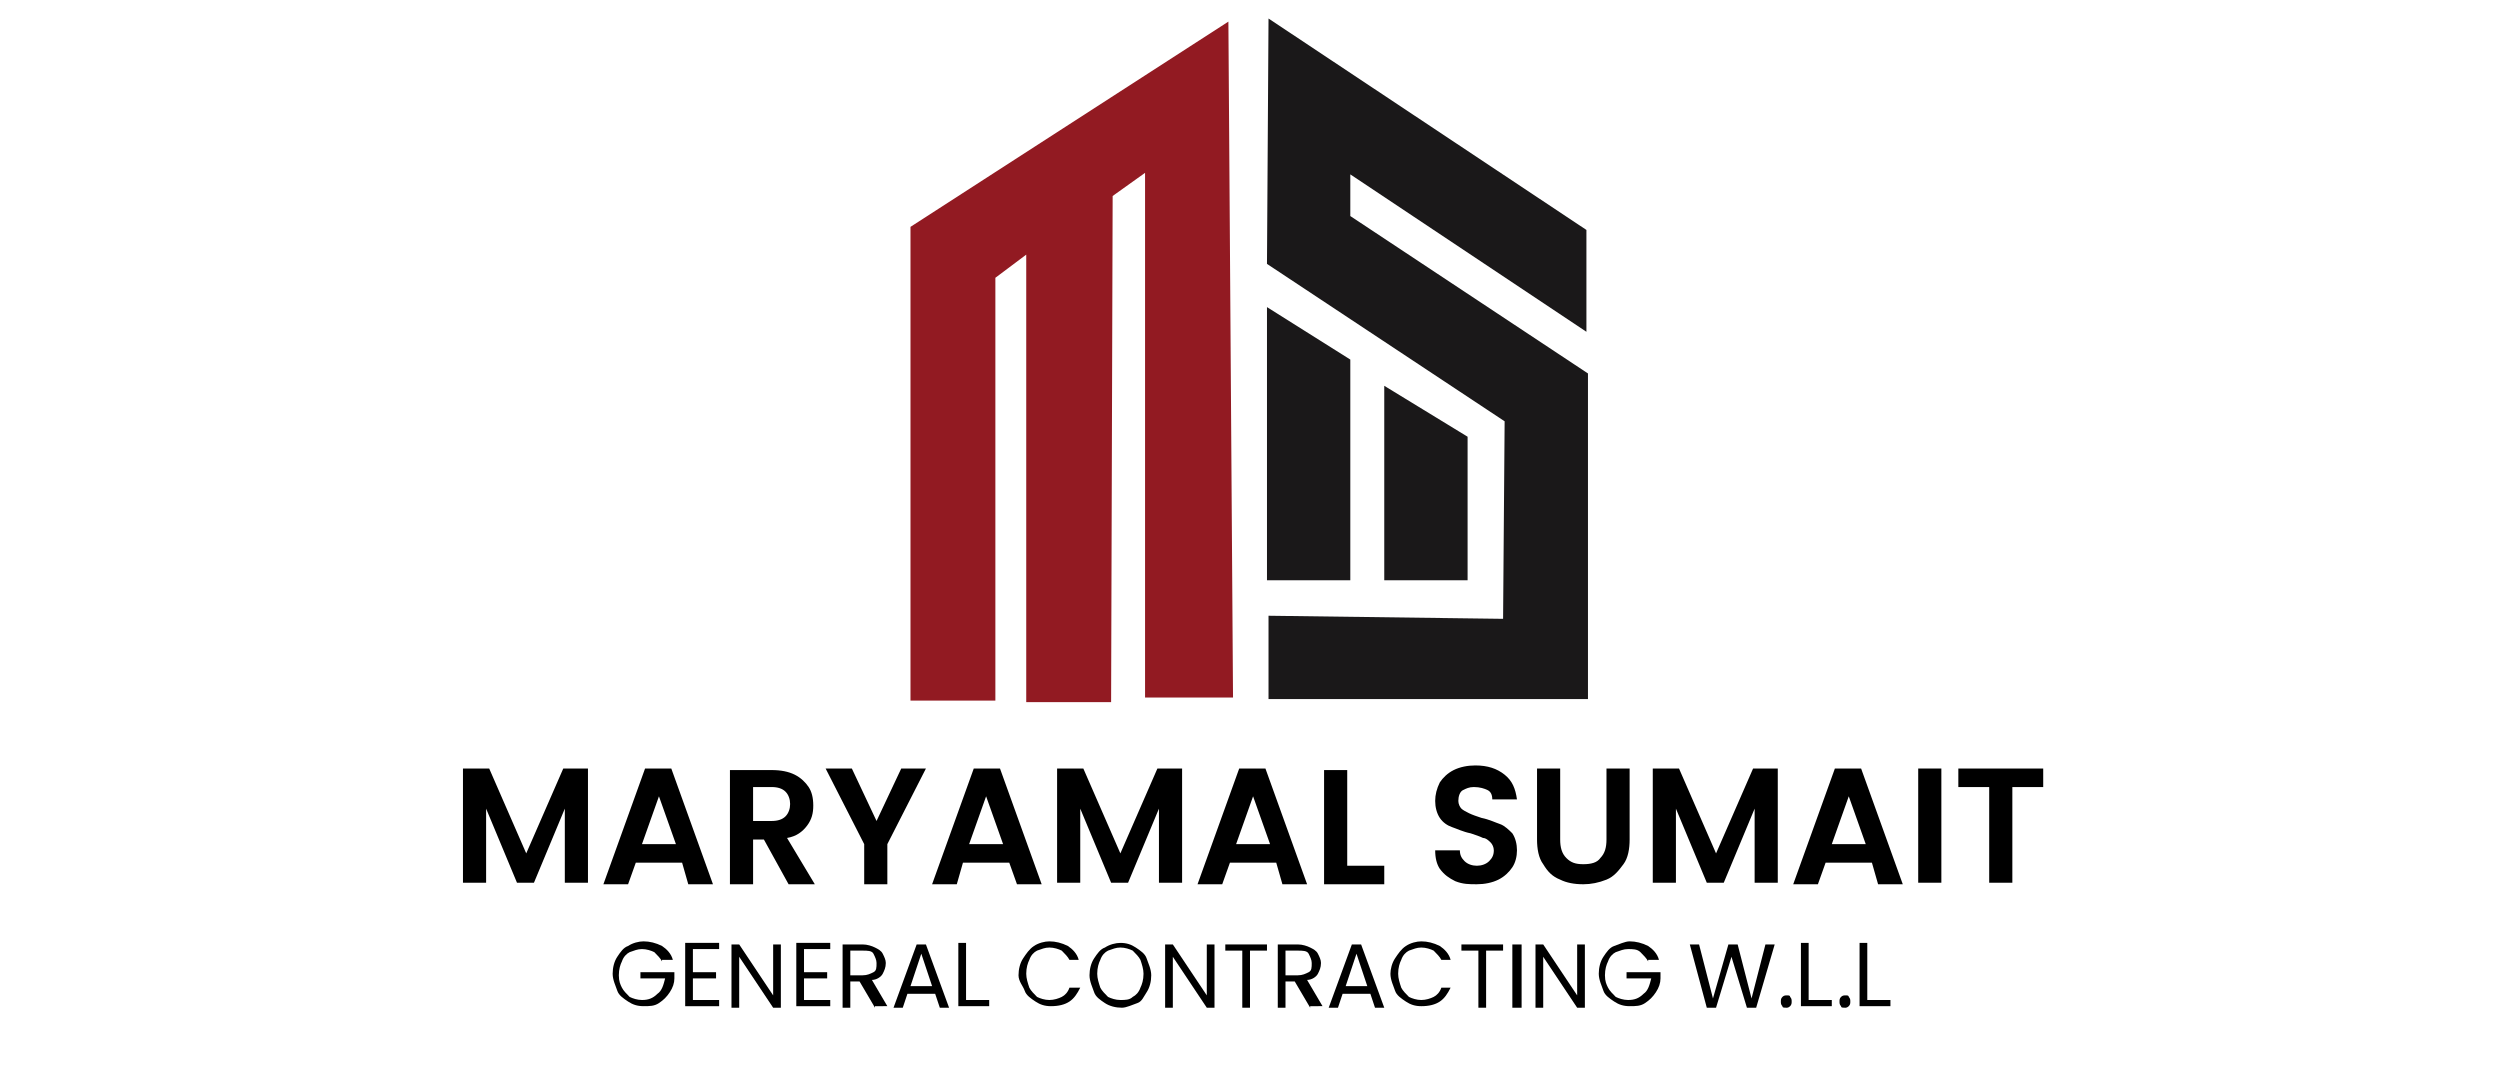
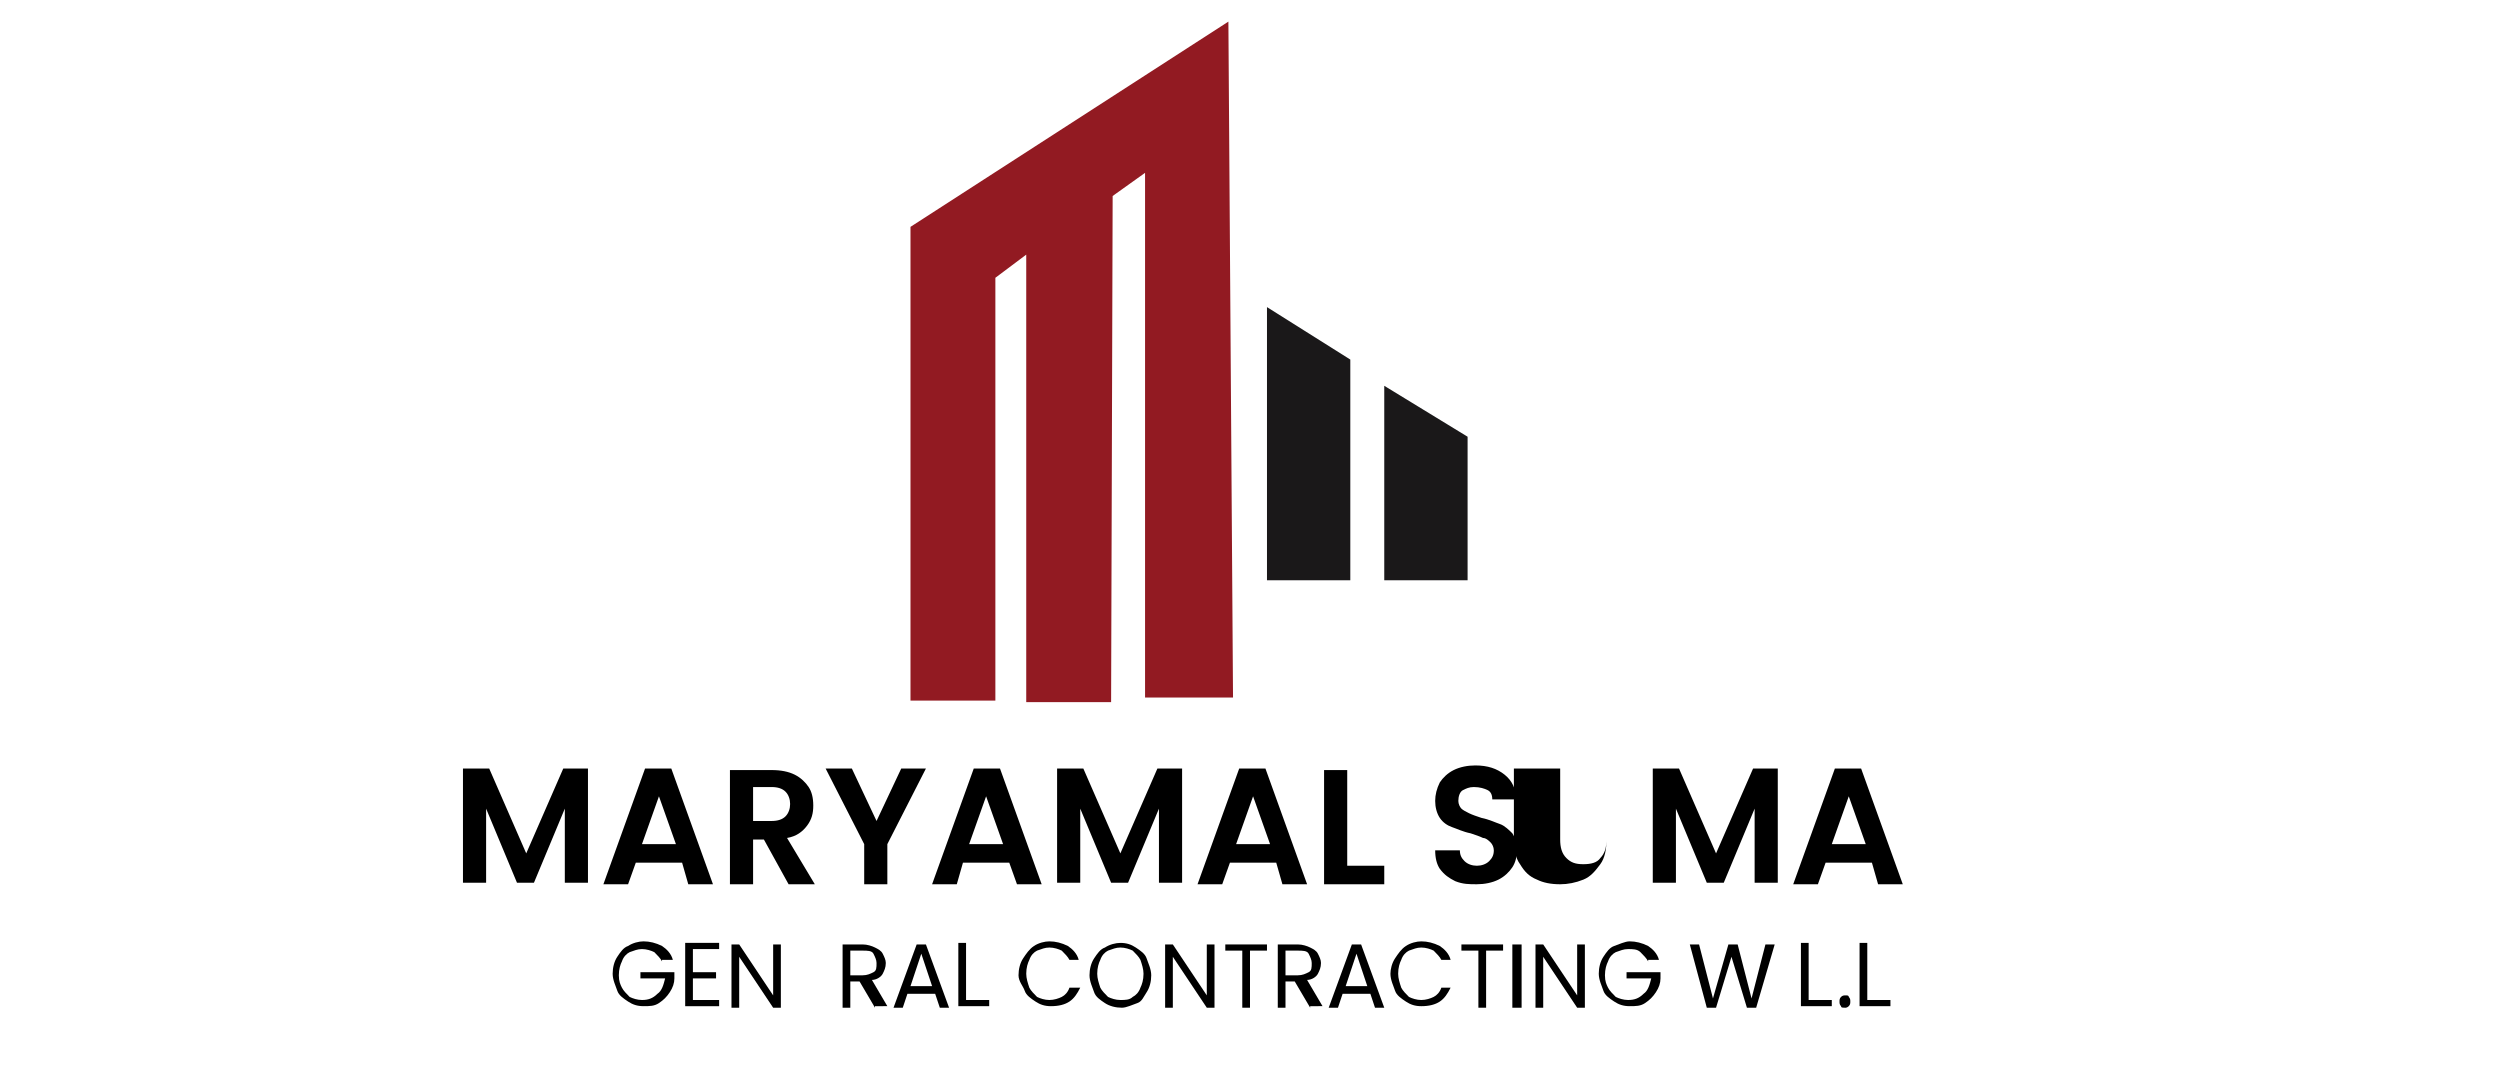
<svg xmlns="http://www.w3.org/2000/svg" version="1.1" id="Layer_1" x="0px" y="0px" viewBox="0 0 162 70" style="enable-background:new 0 0 162 70;" xml:space="preserve">
  <style type="text/css">
	.st0{fill:none;}
	.st1{fill:#921A22;}
	.st2{fill:#1A1819;}
</style>
  <rect x="-747.5" y="-528.8" class="st0" width="1920" height="1080" />
  <path class="st1" d="M59,45.4V14.7L79.6,1.4l0.3,43.8h-5.7v-34l-2.1,1.5L72,45.5h-5.5v-29L64.5,18v27.4C64.5,45.4,59,45.4,59,45.4z" />
-   <polygon class="st2" points="102.8,21.5 102.8,14.9 82.2,1.2 82.1,17.1 97.5,27.3 97.4,40.1 82.2,39.9 82.2,45.3 102.9,45.3   102.9,24.2 87.5,14 87.5,11.3 " />
  <polygon class="st2" points="82.1,19.9 82.1,37.6 87.5,37.6 87.5,23.3 " />
  <polygon class="st2" points="89.7,25 89.7,37.6 95.1,37.6 95.1,28.3 " />
  <g>
    <path d="M38.1,49.8v7.4h-1.5v-4.8l-2,4.8h-1.1l-2-4.8v4.8H30v-7.4h1.7l2.4,5.5l2.4-5.5H38.1z" />
    <path d="M44.2,55.9h-3l-0.5,1.4h-1.6l2.7-7.5h1.7l2.7,7.5h-1.6L44.2,55.9z M43.8,54.7l-1.1-3.1l-1.1,3.1H43.8z" />
    <path d="M51.1,57.3l-1.6-2.9h-0.7v2.9h-1.5v-7.4H50c0.6,0,1.1,0.1,1.5,0.3c0.4,0.2,0.7,0.5,0.9,0.8c0.2,0.3,0.3,0.7,0.3,1.2   c0,0.5-0.1,0.9-0.4,1.3c-0.3,0.4-0.7,0.7-1.3,0.8l1.8,3H51.1z M48.7,53.2H50c0.4,0,0.7-0.1,0.9-0.3s0.3-0.5,0.3-0.8   c0-0.3-0.1-0.6-0.3-0.8s-0.5-0.3-0.9-0.3h-1.2V53.2z" />
    <path d="M60,49.8l-2.5,4.9v2.6H56v-2.6l-2.5-4.9h1.7l1.6,3.4l1.6-3.4H60z" />
    <path d="M65.4,55.9h-3L62,57.3h-1.6l2.7-7.5h1.7l2.7,7.5h-1.6L65.4,55.9z M65,54.7l-1.1-3.1l-1.1,3.1H65z" />
    <path d="M76.6,49.8v7.4h-1.5v-4.8l-2,4.8H72l-2-4.8v4.8h-1.5v-7.4h1.7l2.4,5.5l2.4-5.5H76.6z" />
    <path d="M82.7,55.9h-3l-0.5,1.4h-1.6l2.7-7.5h1.7l2.7,7.5h-1.6L82.7,55.9z M82.3,54.7l-1.1-3.1l-1.1,3.1H82.3z" />
    <path d="M87.2,56.1h2.5v1.2h-3.9v-7.4h1.5V56.1z" />
    <path d="M94.3,57.1c-0.4-0.2-0.7-0.4-1-0.8C93.1,56,93,55.6,93,55.1h1.6c0,0.3,0.1,0.5,0.3,0.7c0.2,0.2,0.5,0.3,0.8,0.3   c0.3,0,0.6-0.1,0.8-0.3s0.3-0.4,0.3-0.7c0-0.2-0.1-0.4-0.2-0.5c-0.1-0.1-0.3-0.3-0.5-0.3c-0.2-0.1-0.5-0.2-0.8-0.3   c-0.5-0.1-0.9-0.3-1.2-0.4s-0.6-0.3-0.8-0.6c-0.2-0.3-0.3-0.7-0.3-1.1c0-0.4,0.1-0.8,0.3-1.2c0.2-0.3,0.5-0.6,0.9-0.8   c0.4-0.2,0.9-0.3,1.4-0.3c0.8,0,1.4,0.2,1.9,0.6c0.5,0.4,0.7,0.9,0.8,1.6h-1.6c0-0.3-0.1-0.5-0.3-0.6S95.9,51,95.5,51   c-0.3,0-0.5,0.1-0.7,0.2c-0.2,0.1-0.3,0.4-0.3,0.7c0,0.2,0.1,0.4,0.2,0.5c0.1,0.1,0.3,0.2,0.5,0.3c0.2,0.1,0.5,0.2,0.8,0.3   c0.5,0.1,0.9,0.3,1.2,0.4c0.3,0.1,0.6,0.4,0.8,0.6c0.2,0.3,0.3,0.7,0.3,1.1c0,0.4-0.1,0.8-0.3,1.1c-0.2,0.3-0.5,0.6-0.9,0.8   s-0.9,0.3-1.4,0.3C95.2,57.3,94.8,57.3,94.3,57.1z" />
-     <path d="M101.1,49.8v4.6c0,0.5,0.1,0.9,0.4,1.2c0.3,0.3,0.6,0.4,1.1,0.4c0.5,0,0.9-0.1,1.1-0.4c0.3-0.3,0.4-0.7,0.4-1.2v-4.6h1.5   v4.6c0,0.6-0.1,1.2-0.4,1.6c-0.3,0.4-0.6,0.8-1.1,1s-1,0.3-1.5,0.3c-0.6,0-1.1-0.1-1.5-0.3c-0.5-0.2-0.8-0.5-1.1-1   c-0.3-0.4-0.4-1-0.4-1.6v-4.6H101.1z" />
+     <path d="M101.1,49.8v4.6c0,0.5,0.1,0.9,0.4,1.2c0.3,0.3,0.6,0.4,1.1,0.4c0.5,0,0.9-0.1,1.1-0.4c0.3-0.3,0.4-0.7,0.4-1.2v-4.6v4.6c0,0.6-0.1,1.2-0.4,1.6c-0.3,0.4-0.6,0.8-1.1,1s-1,0.3-1.5,0.3c-0.6,0-1.1-0.1-1.5-0.3c-0.5-0.2-0.8-0.5-1.1-1   c-0.3-0.4-0.4-1-0.4-1.6v-4.6H101.1z" />
    <path d="M115.2,49.8v7.4h-1.5v-4.8l-2,4.8h-1.1l-2-4.8v4.8h-1.5v-7.4h1.7l2.4,5.5l2.4-5.5H115.2z" />
    <path d="M121.3,55.9h-3l-0.5,1.4h-1.6l2.7-7.5h1.7l2.7,7.5h-1.6L121.3,55.9z M120.9,54.7l-1.1-3.1l-1.1,3.1H120.9z" />
-     <path d="M125.8,49.8v7.4h-1.5v-7.4H125.8z" />
-     <path d="M132.4,49.8V51h-2v6.2h-1.5V51h-2v-1.2H132.4z" />
  </g>
  <g>
    <path d="M42.9,62.3c-0.1-0.2-0.3-0.4-0.5-0.6c-0.2-0.1-0.5-0.2-0.8-0.2s-0.5,0.1-0.8,0.2c-0.2,0.1-0.4,0.3-0.5,0.6   c-0.1,0.2-0.2,0.5-0.2,0.9s0.1,0.6,0.2,0.8c0.1,0.2,0.3,0.4,0.5,0.6c0.2,0.1,0.5,0.2,0.8,0.2c0.4,0,0.7-0.1,1-0.4   c0.3-0.2,0.4-0.6,0.5-1h-1.6v-0.4h2.2v0.4c0,0.3-0.1,0.6-0.3,0.9c-0.2,0.3-0.4,0.5-0.7,0.7s-0.6,0.2-1,0.2c-0.4,0-0.7-0.1-1-0.3   c-0.3-0.2-0.6-0.4-0.7-0.7s-0.3-0.7-0.3-1.1c0-0.4,0.1-0.8,0.3-1.1s0.4-0.6,0.7-0.7c0.3-0.2,0.7-0.3,1-0.3c0.4,0,0.8,0.1,1.2,0.3   c0.3,0.2,0.6,0.5,0.7,0.9H42.9z" />
    <path d="M44.9,61.6V63h1.5v0.4h-1.5v1.4h1.7v0.4h-2.2v-4.1h2.2v0.4H44.9z" />
    <path d="M50.6,65.3h-0.5L47.9,62v3.3h-0.5v-4.1h0.5l2.2,3.3v-3.3h0.5V65.3z" />
-     <path d="M52.1,61.6V63h1.5v0.4h-1.5v1.4h1.7v0.4h-2.2v-4.1h2.2v0.4H52.1z" />
    <path d="M56.7,65.3l-1-1.7h-0.6v1.7h-0.5v-4.1h1.3c0.3,0,0.6,0.1,0.8,0.2c0.2,0.1,0.4,0.2,0.5,0.4c0.1,0.2,0.2,0.4,0.2,0.6   c0,0.3-0.1,0.5-0.2,0.7s-0.4,0.4-0.7,0.4l1,1.7H56.7z M55.1,63.2h0.8c0.3,0,0.5-0.1,0.7-0.2s0.2-0.3,0.2-0.6c0-0.2-0.1-0.4-0.2-0.6   s-0.4-0.2-0.7-0.2h-0.8V63.2z" />
    <path d="M60.6,64.4h-1.8l-0.3,0.9h-0.6l1.5-4.1H60l1.5,4.1h-0.6L60.6,64.4z M60.4,63.9l-0.7-2.1l-0.7,2.1H60.4z" />
    <path d="M62.7,64.8h1.4v0.4h-2v-4.1h0.5V64.8z" />
    <path d="M66.3,62.1c0.2-0.3,0.4-0.6,0.7-0.8c0.3-0.2,0.7-0.3,1-0.3c0.4,0,0.8,0.1,1.2,0.3c0.3,0.2,0.6,0.5,0.7,0.9h-0.6   c-0.1-0.2-0.3-0.4-0.5-0.6c-0.2-0.1-0.5-0.2-0.8-0.2c-0.3,0-0.5,0.1-0.8,0.2c-0.2,0.1-0.4,0.3-0.5,0.6c-0.1,0.2-0.2,0.5-0.2,0.9   c0,0.3,0.1,0.6,0.2,0.9c0.1,0.2,0.3,0.4,0.5,0.6c0.2,0.1,0.5,0.2,0.8,0.2c0.3,0,0.6-0.1,0.8-0.2c0.2-0.1,0.4-0.3,0.5-0.6H70   c-0.2,0.4-0.4,0.7-0.7,0.9c-0.3,0.2-0.7,0.3-1.2,0.3c-0.4,0-0.7-0.1-1-0.3c-0.3-0.2-0.6-0.4-0.7-0.7S66,63.6,66,63.2   C66,62.8,66.1,62.4,66.3,62.1z" />
    <path d="M71.6,65c-0.3-0.2-0.6-0.4-0.7-0.7s-0.3-0.7-0.3-1.1c0-0.4,0.1-0.8,0.3-1.1s0.4-0.6,0.7-0.7c0.3-0.2,0.7-0.3,1-0.3   c0.4,0,0.7,0.1,1,0.3s0.6,0.4,0.7,0.7s0.3,0.7,0.3,1.1c0,0.4-0.1,0.8-0.3,1.1S74,64.9,73.7,65s-0.7,0.3-1,0.3   C72.3,65.3,71.9,65.2,71.6,65z M73.4,64.6c0.2-0.1,0.4-0.3,0.5-0.6c0.1-0.2,0.2-0.5,0.2-0.9c0-0.3-0.1-0.6-0.2-0.9   c-0.1-0.2-0.3-0.4-0.5-0.6c-0.2-0.1-0.5-0.2-0.8-0.2s-0.5,0.1-0.8,0.2c-0.2,0.1-0.4,0.3-0.5,0.6c-0.1,0.2-0.2,0.5-0.2,0.9   c0,0.3,0.1,0.6,0.2,0.9c0.1,0.2,0.3,0.4,0.5,0.6c0.2,0.1,0.5,0.2,0.8,0.2S73.2,64.8,73.4,64.6z" />
    <path d="M78.7,65.3h-0.5L76,62v3.3h-0.5v-4.1H76l2.2,3.3v-3.3h0.5V65.3z" />
    <path d="M82.1,61.2v0.4H81v3.7h-0.5v-3.7h-1.1v-0.4H82.1z" />
    <path d="M84.9,65.3l-1-1.7h-0.6v1.7h-0.5v-4.1h1.3c0.3,0,0.6,0.1,0.8,0.2c0.2,0.1,0.4,0.2,0.5,0.4c0.1,0.2,0.2,0.4,0.2,0.6   c0,0.3-0.1,0.5-0.2,0.7s-0.4,0.4-0.7,0.4l1,1.7H84.9z M83.3,63.2h0.8c0.3,0,0.5-0.1,0.7-0.2s0.2-0.3,0.2-0.6c0-0.2-0.1-0.4-0.2-0.6   s-0.4-0.2-0.7-0.2h-0.8V63.2z" />
    <path d="M88.8,64.4H87l-0.3,0.9h-0.6l1.5-4.1h0.6l1.5,4.1h-0.6L88.8,64.4z M88.6,63.9l-0.7-2.1l-0.7,2.1H88.6z" />
    <path d="M90.4,62.1c0.2-0.3,0.4-0.6,0.7-0.8s0.7-0.3,1-0.3c0.4,0,0.8,0.1,1.2,0.3c0.3,0.2,0.6,0.5,0.7,0.9h-0.6   c-0.1-0.2-0.3-0.4-0.5-0.6c-0.2-0.1-0.5-0.2-0.8-0.2c-0.3,0-0.5,0.1-0.8,0.2c-0.2,0.1-0.4,0.3-0.5,0.6c-0.1,0.2-0.2,0.5-0.2,0.9   c0,0.3,0.1,0.6,0.2,0.9c0.1,0.2,0.3,0.4,0.5,0.6c0.2,0.1,0.5,0.2,0.8,0.2c0.3,0,0.6-0.1,0.8-0.2s0.4-0.3,0.5-0.6h0.6   c-0.2,0.4-0.4,0.7-0.7,0.9c-0.3,0.2-0.7,0.3-1.2,0.3c-0.4,0-0.7-0.1-1-0.3s-0.6-0.4-0.7-0.7s-0.3-0.7-0.3-1.1   C90.1,62.8,90.2,62.4,90.4,62.1z" />
    <path d="M97.4,61.2v0.4h-1.1v3.7h-0.5v-3.7h-1.1v-0.4H97.4z" />
    <path d="M98.6,61.2v4.1H98v-4.1H98.6z" />
    <path d="M102.7,65.3h-0.5L100,62v3.3h-0.5v-4.1h0.5l2.2,3.3v-3.3h0.5V65.3z" />
    <path d="M106.8,62.3c-0.1-0.2-0.3-0.4-0.5-0.6s-0.5-0.2-0.8-0.2s-0.5,0.1-0.8,0.2c-0.2,0.1-0.4,0.3-0.5,0.6   c-0.1,0.2-0.2,0.5-0.2,0.9s0.1,0.6,0.2,0.8c0.1,0.2,0.3,0.4,0.5,0.6c0.2,0.1,0.5,0.2,0.8,0.2c0.4,0,0.7-0.1,1-0.4   c0.3-0.2,0.4-0.6,0.5-1h-1.6v-0.4h2.2v0.4c0,0.3-0.1,0.6-0.3,0.9c-0.2,0.3-0.4,0.5-0.7,0.7s-0.6,0.2-1,0.2c-0.4,0-0.7-0.1-1-0.3   s-0.6-0.4-0.7-0.7s-0.3-0.7-0.3-1.1c0-0.4,0.1-0.8,0.3-1.1s0.4-0.6,0.7-0.7s0.7-0.3,1-0.3c0.4,0,0.8,0.1,1.2,0.3   c0.3,0.2,0.6,0.5,0.7,0.9H106.8z" />
    <path d="M115,61.2l-1.2,4.1h-0.6l-1-3.3l-1,3.3l-0.6,0l-1.1-4.1h0.6l0.9,3.5l1-3.5h0.6l0.9,3.5l0.9-3.5H115z" />
-     <path d="M115.5,65.2c-0.1-0.1-0.1-0.2-0.1-0.3s0-0.2,0.1-0.3c0.1-0.1,0.2-0.1,0.3-0.1c0.1,0,0.2,0,0.2,0.1c0.1,0.1,0.1,0.2,0.1,0.3   s0,0.2-0.1,0.3c-0.1,0.1-0.2,0.1-0.2,0.1C115.6,65.3,115.5,65.3,115.5,65.2z" />
    <path d="M117.3,64.8h1.4v0.4h-2v-4.1h0.5V64.8z" />
    <path d="M119.3,65.2c-0.1-0.1-0.1-0.2-0.1-0.3s0-0.2,0.1-0.3c0.1-0.1,0.2-0.1,0.3-0.1c0.1,0,0.2,0,0.2,0.1c0.1,0.1,0.1,0.2,0.1,0.3   s0,0.2-0.1,0.3c-0.1,0.1-0.2,0.1-0.2,0.1C119.4,65.3,119.3,65.3,119.3,65.2z" />
    <path d="M121.1,64.8h1.4v0.4h-2v-4.1h0.5V64.8z" />
  </g>
</svg>